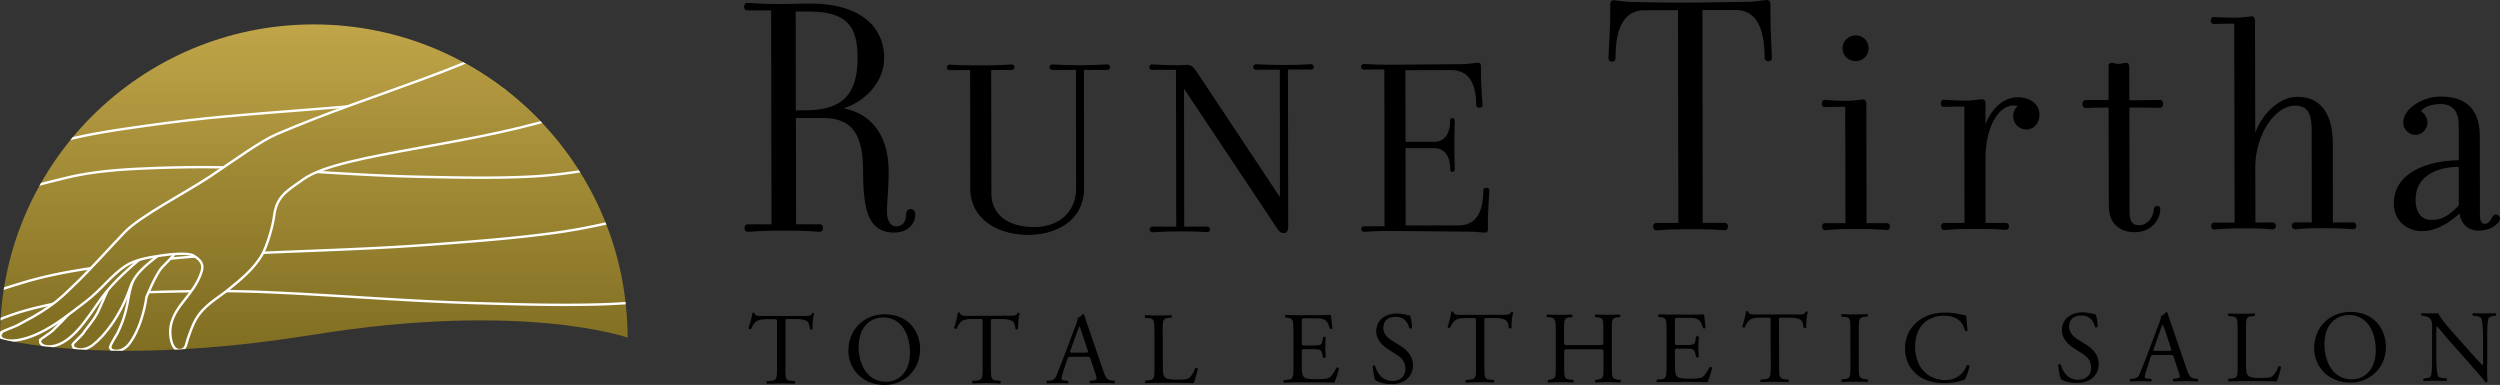
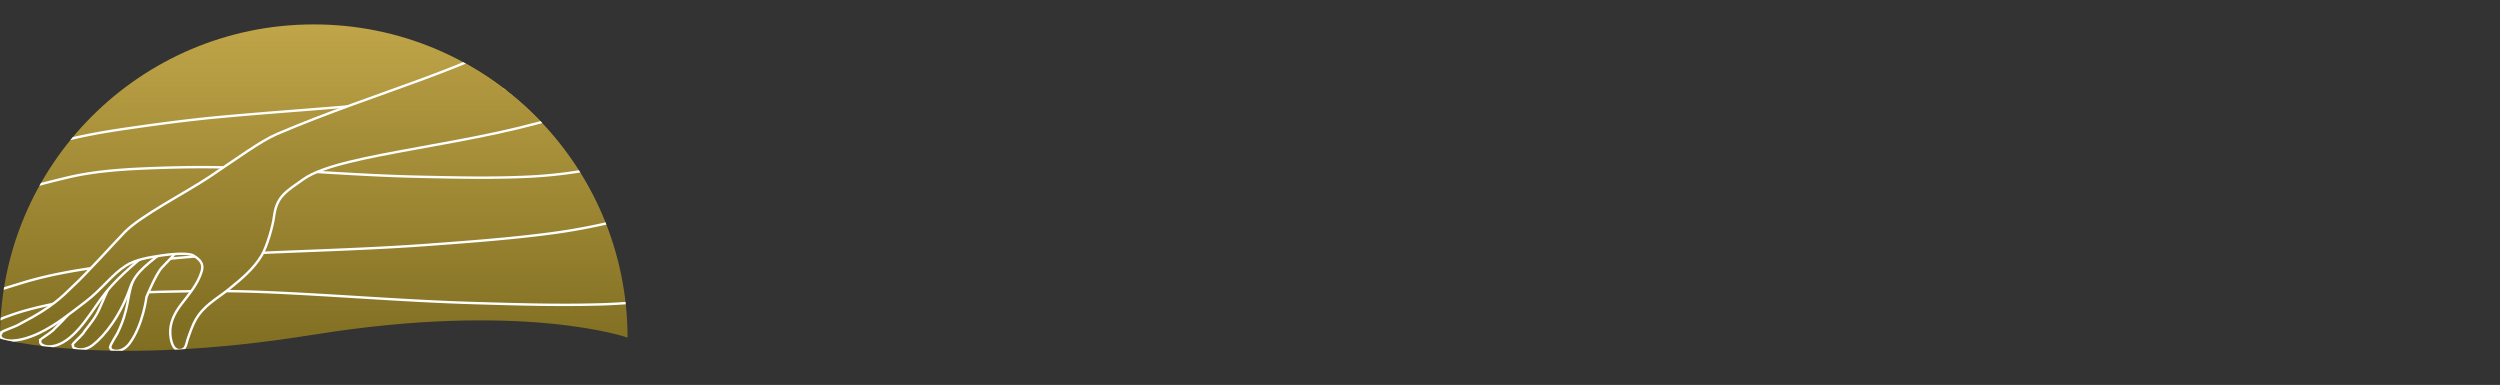
<svg xmlns="http://www.w3.org/2000/svg" xmlns:xlink="http://www.w3.org/1999/xlink" width="453.71" height="69.86">
  <rect width="100%" height="100%" fill="#333333" stroke="none" />
  <defs>
    <linearGradient id="a" x1="56.95" y1="63.54" x2="56.95" y2="5.1" gradientUnits="userSpaceOnUse">
      <stop offset="0" stop-color="#806e22" />
      <stop offset="1" stop-color="#bfa448" />
    </linearGradient>
    <linearGradient id="c" x1="-753.89" y1="5511.19" x2="-753.89" y2="5495.04" gradientTransform="matrix(3.62 0 0 3.62 2757.41 -19890.82)" xlink:href="#a" />
    <linearGradient id="d" x1="-755.09" y1="5511.21" x2="-755.09" y2="5495" gradientTransform="matrix(3.62 0 0 3.62 2757.41 -19890.82)" xlink:href="#a" />
    <linearGradient id="e" x1="-756.81" y1="5511.2" x2="-756.81" y2="5495.03" gradientTransform="matrix(3.62 0 0 3.62 2757.41 -19890.82)" xlink:href="#a" />
    <linearGradient id="f" x1="-747.14" y1="5511.19" x2="-747.14" y2="5495.03" gradientTransform="matrix(3.62 0 0 3.62 2757.41 -19890.82)" xlink:href="#a" />
    <clipPath id="b">
      <path d="M56.93 60.73C19.01 66.88 0 61.46 0 61.46-.05 30.01 25.4 4.48 56.85 4.43c31.45-.06 56.98 25.39 57.05 56.84 0 0-18.97-6.67-56.96-.53z" fill="url(#a)" stroke-width="0" />
    </clipPath>
  </defs>
  <path d="M56.93 60.73C19.01 66.88 0 61.46 0 61.46-.05 30.01 25.4 4.48 56.85 4.43c31.45-.06 56.98 25.39 57.05 56.84 0 0-18.97-6.67-56.96-.53z" fill="url(#a)" />
  <g clip-path="url(#b)" stroke="#fff" stroke-width=".44">
    <path d="M-9.53 57.14c.62-.92 1.56-1.35 2.53-1.83 3.53-1.72 7.27-2.81 11.02-3.97 5.01-1.54 10.42-2.43 15.64-3.1 6.02-.79 12.09-1.47 18.16-1.85 13.2-.81 26.43-.98 39.62-1.94 7.41-.55 14.85-1.09 22.2-2.05 7.6-.98 15.01-2.75 22.24-5.25M-1.14 58.87c.7-.83 1.69-1.17 2.71-1.53 3.69-1.37 7.52-2.08 11.37-2.84 5.14-1.02 10.62-1.37 15.85-1.53 6.09-.15 12.19-.23 18.27 0 13.2.51 26.39 1.69 39.6 2.05 7.42.22 14.87.43 22.31.22 7.65-.22 15.21-1.25 22.65-3.01M-.11 36.77c.62-.83 1.48-1.18 2.34-1.56 3.19-1.39 6.51-2.13 9.85-2.95 4.46-1.08 9.23-1.47 13.78-1.67 5.28-.23 10.59-.34 15.88-.18 11.48.37 22.94 1.44 34.44 1.67 6.45.14 12.93.29 19.39 0 6.64-.28 13.21-1.38 19.67-3.2M-.93 30.02c.47-.58 1.25-.9 2.05-1.23 2.9-1.22 6-2.07 9.15-2.93 4.17-1.18 8.74-1.96 13.12-2.59 5.09-.74 10.22-1.42 15.37-1.93 11.19-1.07 22.45-1.73 33.63-2.89 6.26-.66 12.58-1.31 18.79-2.21a122.9 122.9 0 0018.63-4.21" fill="none" />
    <path d="M35.61 41.01c-2.42 3.75-4.77 6.01-6.22 7.54-1.09 1.15-2.81 5.36-2.81 5.36s-.62 5.15-3.11 8.47c-.82 1.07-2.1 1.64-3.25 1.09-.15-.09-.17-.35-.17-.35l-.09-.06c.15-.7 1.17-2.2 1.35-2.56 2.17-4.45 1.7-6.56 2.8-9.54 1.14-3.1 5.46-11.87 5.46-11.87" fill="url(#c)" />
    <path d="M33.75 43.16c-1.52.7-2.99 1.45-4.08 2.41-2.46 2.12-4.99 3.54-6.06 6.65-1.72 4.99-4.52 8.65-6.78 10.4-.85.66-2.2 1.1-3.31.56-.38-.19-.27-.48-.27-.48l-.08-.15c.19-.39.97-.96 1.95-2.07.35-.66 1.61-1.96 2.47-3.52.85-1.59 2.03-4.79 3.3-7.05 2.43-4.32 5.01-7.72 5.01-7.72" fill="url(#d)" />
    <path d="M27.2 45.54c-3.06 2.48-6.69 5.6-8.83 8.63-2.56 3.62-5.27 8.12-8.9 8.67-1.24.18-2.42-.27-2.14-1.09l-.06-.11c.04-.05 1.73-1.12 2.37-1.69.19-.29 1.32-1.23 2.6-2.69 1.21-1.39 2.24-4.12 3.28-5.8" fill="url(#e)" />
    <path d="M104.38 20.25c-17.5 6.2-42.46 7.45-49.25 12.23-3.18 2.25-4.93 3.15-5.39 6.76-.23 1.84-1.29 5.49-2.24 7.1-1.44 2.41-3.57 4.2-5.82 6.02-2.39 1.94-4.64 3-6.19 5.69-.49.84-1.02 2.31-1.43 3.52-.22.67-.3 1.7-1.06 1.91-1.55.42-1.99-1.47-2.09-2.76-.17-2.06.76-3.89 1.96-5.46 1.45-1.9 3.07-3.72 3.75-6.08.35-1.25-.22-2.03-1.5-2.8-1.04-.62-4.53-.2-5.68-.04-2.54.38-4.85.75-6.62 1.89-2.55 1.64-4.42 4.35-7.25 6.49-3.25 2.46-5.3 4.19-8.48 5.74-1.74.83-4.54 1.77-6.33 1.16-.82-.29-.79-.87-.53-1.11l-.08-.15c.54-.39 2.5-1.05 2.98-1.31.45-.26 1.78-.94 2.86-1.55 4.42-2.51 6.07-4.48 7.32-5.63 2.3-2.1 7.38-7.73 9.3-9.72 2.87-2.98 11.03-7.14 15.53-10.14 4.9-3.27 9.14-6.4 12.13-7.69 18.34-7.84 36.32-12.03 49.06-20.64" fill="url(#f)" />
  </g>
-   <path d="M162.45 42.22c-4.63 0-5.8-3.52-5.81-11.04 0-6.36-1.69-9.76-7.23-9.76h-4.97l.04 19.28h4.31c.33 0 .58.26.58.64 0 .44-.25.72-.57.72-.78 0-2.01-.21-5.69-.2h-1.74c-3.74 0-4.9.21-5.67.21-.33 0-.58-.27-.58-.7 0-.39.25-.66.58-.66h4.32l-.07-38.82h-4.32c-.33 0-.58-.26-.58-.64 0-.44.26-.73.58-.73.77 0 1.93.21 5.67.2 3.35 0 3.29-.07 5.67-.07 9.21-.02 13.48 4.26 13.49 9.86.01 4.56-3.73 8.05-7.39 9.14 5.48 1.08 8.19 5.39 8.21 11.49 0 3.08-.32 5.71-.32 7.25 0 1.36.52 2.7 1.68 2.7 1.03 0 1.8-.7 1.8-2.2 0-.5.32-.94.83-.95.45 0 .84.44.84.9.02 2.06-1.72 3.35-3.67 3.35zM146.53 2.09h-2.12l.02 17.93h1.56c6.18-.01 9.66-2.13 9.65-9.59-.02-5.91-2.15-8.36-9.11-8.34zm54.45 10.6h-4.27l.03 21.49c0 5.59-4.7 8.43-10.14 8.45-5.44 0-10.5-2.81-10.51-8.43l-.03-21.49c-2.38.01-3.17.01-3.71.01-.27 0-.51-.18-.51-.46 0-.33.23-.52.49-.52.67 0 1.62.14 4.84.12h1.55c3.17 0 4.21-.15 4.89-.15.23 0 .5.2.5.52 0 .28-.27.47-.5.47h-3.73l.04 22.35c0 4.29 3.56 6.17 7.73 6.16 4.82-.01 7.65-2.99 7.65-7.03l-.03-21.49h-.56c-2.13.01-3.12.01-3.73.01-.27 0-.5-.21-.5-.48 0-.34.23-.52.5-.52.67 0 1.72.14 4.88.13h.22c3.22 0 4.22-.14 4.88-.14.22 0 .51.18.51.52 0 .27-.28.47-.51.47zm36.98-.07h-4.22l.05 28.39c0 .94-.33 1.3-.78 1.3-.61 0-.88-.32-1.27-.92L214.88 16.1l.04 25.03h4.21c.21 0 .49.19.49.47 0 .33-.28.51-.49.51-.67.02-1.66-.13-4.88-.11h-.22c-3.17 0-4.23.15-4.9.15-.21 0-.49-.19-.49-.52 0-.29.27-.49.49-.49h4.34l-.05-28.46h-4.34c-.22 0-.5-.19-.5-.48 0-.33.28-.51.5-.51.65 0 1.72.15 4.88.15.33 0 1.12-.07 1.43-.07.84 0 1.23.42 2.12 1.75l14.78 22.26-.02-23.12h-4.26c-.29 0-.57-.19-.57-.48 0-.33.28-.52.56-.52.6 0 1.66.13 4.83.13h.27c3.22 0 4.17-.14 4.84-.14.27 0 .48.2.48.52 0 .28-.2.46-.48.46zm32.07 27.52v1.47c0 .38-.23.61-.44.61-.51 0-2-.18-2.83-.18l-14.32-.13c-3.22 0-4.22.16-4.89.16-.28 0-.5-.2-.5-.53 0-.29.22-.47.5-.47.55 0 1.33 0 3.72-.01l-.03-28.46c-2.41.02-3.18.02-3.72.02-.29 0-.51-.2-.51-.48 0-.34.23-.52.5-.52.67 0 1.66.13 4.89.13l13.09-.11c.84 0 2.34-.25 2.79-.25.27 0 .49.24.49.63v1.4c0 1.94.29 5.2.29 5.66 0 .24-.16.46-.56.48-.39 0-.6-.24-.6-.48-.01-3.91-1.3-6.36-4.58-6.36l-8.27.02.03 13h5.16c1.77 0 2.93-1.28 2.93-3.82 0-.23.11-.48.39-.48.34 0 .45.25.45.48 0 .41-.06 1.26-.06 4.37 0 3.07.06 3.97.06 4.4 0 .22-.11.51-.44.51-.27 0-.38-.29-.38-.51-.01-2.51-1.17-3.82-2.95-3.81h-5.16l.02 14.04h9.54c3.29 0 4.55-2.47 4.55-6.38 0-.23.22-.46.55-.46.39 0 .55.23.55.46 0 .48-.26 3.73-.26 5.61zm50.92-29.02c-.45 0-.7-.32-.7-.65-.01-5.33-1.5-8.68-5.31-8.66h-5.98l.05 38.64c2.47 0 3.22-.01 4-.01.26 0 .59.25.59.64 0 .45-.31.7-.57.7-.77 0-1.67-.19-5.35-.17h-1.81c-3.73 0-4.51.19-5.27.19-.33 0-.59-.25-.59-.69 0-.4.26-.65.59-.65h3.99l-.06-38.62-6.06.02c-3.81 0-5.29 3.34-5.27 8.67 0 .33-.2.64-.64.66-.46 0-.65-.33-.65-.66 0-.63.32-5.07.32-7.71V.88c-.01-.5.24-.83.57-.83.52 0 2.18.31 3.23.31 0 0 8.31.18 10.7.11 2.39-.01 10.7-.15 10.7-.15 1.03 0 2.77-.32 3.3-.32.31 0 .58.32.58.83v1.92c0 2.65.26 7.08.26 7.71 0 .34-.18.65-.58.65zm21.51 30.62c-.71 0-1.55-.18-4.97-.18h-1.38c-3.46.01-4.19.2-4.9.2-.29 0-.54-.23-.54-.65 0-.38.23-.61.54-.61h3.71l-.04-21.12c-1.73 0-3.36.06-3.71.06-.29 0-.54-.23-.54-.66s.25-.65.54-.65 1.86.17 4.02.17c1.37 0 2.4-.25 2.98-.25.3 0 .54.24.54.73l.04 21.72h3.71c.25 0 .55.23.55.59 0 .42-.3.66-.55.66zm-5.68-30.66c-1.31 0-2.39-1.01-2.39-2.31s1.07-2.34 2.39-2.34 2.34 1 2.34 2.31-1.01 2.34-2.34 2.34zm30.97 12.41c-1.32 0-2.39-1.05-2.39-2.37 0-.83.4-1.55.83-1.85-2.58-.85-5.86 2.56-5.85 9.62v11.57h3.72c.23 0 .54.23.54.6.02.41-.29.65-.54.65-.71 0-1.55-.17-4.97-.16h-1.37c-3.46 0-4.19.19-4.9.19-.3 0-.54-.25-.55-.67 0-.36.25-.6.54-.6.59-.01 1.14-.01 3.72-.01l-.04-21.12c-1.74 0-3.35.06-3.72.06-.3 0-.53-.23-.53-.65s.23-.65.53-.65 1.86.16 4.01.16c1.37 0 2.4-.25 3-.25.3 0 .55.25.55.73v3.82c1.12-2.87 3.27-4.9 5.86-4.9 2.44-.01 3.94 1.43 3.94 3.1 0 1.56-.96 2.74-2.38 2.74zm14.89-11.3c0-.54.23-.78.55-.78.41 0 .71.19 1.31.18.6 0 .9-.19 1.38-.19.3 0 .54.24.54.77l.02 6.03c2.56 0 5.14-.07 5.56-.07.3 0 .56.24.56.72s-.25.72-.55.72c-.53 0-2.7-.06-5.57-.06l.04 18.88c0 1.9.59 2.49 1.8 2.49 1.37 0 2.45-1.36 2.57-2.69.07-.54.29-.83.66-.83.29 0 .54.23.54.64 0 1.74-1.49 4.14-4.67 4.14-2.58 0-4.67-1.49-4.67-4.78l-.04-17.84c-2.95 0-3.64.08-4.19.08-.3 0-.54-.25-.54-.72s.24-.72.53-.72c1.81 0 3.18 0 4.2-.03v-5.95zm44.46 29.4c-.72.01-1.49-.17-4.91-.17h-1.36c-3.36 0-3.66.19-4.32.19-.3 0-.59-.23-.59-.65 0-.36.28-.6.59-.6h3.04l-.02-16.46c0-3.41-.73-4.72-3.05-4.72-3.49 0-7.18 5.1-7.18 11.22l.02 9.99c2.22-.02 2.46-.02 3.11-.02.29 0 .59.24.62.6 0 .42-.31.66-.62.66-.65 0-1.13-.18-4.31-.18h-1.37c-3.47 0-4.19.2-4.92.2-.3 0-.53-.23-.53-.65 0-.37.23-.6.53-.6h3.72l-.07-36.11c-1.79 0-3.34.06-3.71.06-.3 0-.54-.23-.54-.65 0-.37.24-.6.52-.6.26 0 1.87.11 3.97.11 1.38 0 2.46-.24 2.99-.24.31 0 .53.31.53.78l.05 20.36c1.07-3.05 4.11-6.53 7.65-6.53 4.61 0 6.41 3.63 6.42 8.47l.02 14.32c2.28 0 3.05 0 3.71-.01.29 0 .54.25.54.6 0 .42-.24.66-.54.66zm26.26-1.16c-1.06 1.13-2.45 1.42-3.46 1.42-2.04 0-3.25-1.24-3.54-3.09-2.63 2.33-4.79 3.18-6.83 3.18-2.63 0-5.08-1.79-5.08-5.01-.02-6.02 7-7.83 11.77-7.84V22.7c0-2.56-1.16-3.82-3.3-3.81-1.91 0-3.23.67-3.53 1.32.66.43 1.15 1.2 1.15 2.03 0 1.2-.95 2.22-2.17 2.22s-2.22-1.01-2.22-2.21c0-2.56 3.54-4.72 6.77-4.72 4.48 0 7.12 2.14 7.12 7.21l.03 14.14c0 1.37.31 1.73.9 1.73.92 0 1.14-1.08 1.56-1.49.11-.13.22-.18.41-.18.42 0 .77.3.77.65s-.17.66-.35.85zm-7.14-10.14c-3.71 0-7.84 1.5-7.83 5.98 0 2.68 1.44 3.64 2.82 3.64 1.07 0 2.57 0 5.02-2.65v-6.97zM142.54 66.81c0 1.94.04 2.22 1.11 2.31l.6.05c.1.07.07.41-.04.46-1.06-.03-1.69-.05-2.43-.04-.75 0-1.38.02-2.57.05-.11-.05-.15-.37 0-.46l.67-.06c1.05-.1 1.14-.38 1.14-2.32v-8.28c0-.57 0-.59-.58-.59h-1.01c-.79 0-1.81.05-2.27.47-.44.41-.64.82-.82 1.28-.16.11-.41.02-.49-.14.3-.83.58-2.01.71-2.75.05-.05.3-.06.35 0 .11.57.72.56 1.57.56h7.5c.99 0 1.16-.05 1.44-.54.11-.03.29-.02.33.05-.21.76-.33 2.26-.28 2.82-.06.15-.38.15-.47.04-.07-.47-.19-1.15-.46-1.37-.41-.31-1.12-.45-2.15-.45h-1.31c-.56 0-.53 0-.53.64v8.23zm11.44-3.22c0-3.7 2.76-6.54 6.58-6.55 4.28 0 6.42 3.09 6.42 6.34 0 3.74-2.84 6.46-6.42 6.48-4.1 0-6.59-2.94-6.59-6.27zm11.16.38c0-3.07-1.37-6.36-4.89-6.36-1.93.02-4.42 1.33-4.42 5.4 0 2.74 1.35 6.29 4.99 6.27 2.22 0 4.33-1.67 4.32-5.31zm14.7 2.78c0 1.95.04 2.22 1.12 2.31l.59.06c.11.07.07.4-.04.46-1.05-.03-1.69-.06-2.41-.06s-1.4.03-2.58.06c-.11-.06-.14-.37 0-.46l.67-.05c1.06-.09 1.15-.38 1.14-2.32v-8.27c-.01-.58-.01-.59-.56-.59h-1.03c-.79 0-1.82.03-2.26.46-.46.41-.64.83-.85 1.28-.14.12-.41.02-.48-.12.3-.84.57-2.02.69-2.76.07-.05.3-.07.35-.01.12.6.73.59 1.58.59l7.5-.03c1 0 1.17-.04 1.45-.52.09-.02.29-.01.33.07-.2.75-.33 2.25-.27 2.81-.07.15-.38.15-.49.04-.05-.45-.18-1.15-.46-1.35-.43-.31-1.13-.46-2.15-.46h-1.32c-.55 0-.54.01-.53.63v8.24zm18.11-1.54c-.13-.41-.2-.47-.76-.47l-2.79.02c-.46 0-.58.04-.7.43l-.65 1.95c-.26.82-.4 1.33-.4 1.55s.09.32.53.37l.61.05c.14.09.14.4-.04.46-.48-.04-1.06-.04-1.92-.04-.61 0-1.28.03-1.79.04-.1-.06-.14-.37-.02-.46l.6-.05c.44-.05.86-.26 1.11-.91.34-.86.85-2.06 1.62-4.14l1.88-4.99c.25-.67.37-1.01.31-1.32.45-.12.76-.45.96-.7.11 0 .23.05.28.16.24.83.54 1.67.82 2.48l2.55 7.44c.53 1.6.77 1.87 1.58 1.95l.5.07c.12.08.08.38 0 .46-.77-.03-1.41-.05-2.24-.05-.88 0-1.59.02-2.13.05-.14-.08-.16-.37-.04-.46l.54-.05c.38-.04.65-.14.65-.34s-.1-.53-.24-.97l-.83-2.51zm-3.67-1.65c-.15.42-.13.44.39.44h2.28c.54 0 .57-.07.4-.56l-1-3.03c-.14-.43-.32-.94-.43-1.16h-.03c-.06.08-.23.53-.45 1.09l-1.16 3.23zm15.22-3.52c0-1.94-.04-2.25-1.22-2.33l-.45-.03c-.11-.08-.07-.42.04-.47a49.371 49.371 0 004.69-.01c.11.05.14.39.03.45l-.45.04c-1.08.1-1.13.4-1.13 2.35l.03 6.43c0 1.18.05 1.65.39 2.01.2.2.55.42 2.01.42 1.58 0 1.97-.07 2.25-.23.38-.23.86-.89 1.24-1.85.1-.08.46-.02.46.11 0 .2-.52 2.09-.77 2.6-.94-.02-2.69-.06-4.61-.06h-1.7c-.79.01-1.37.04-2.41.06-.11-.05-.15-.33-.04-.45l.55-.06c1.08-.11 1.11-.38 1.11-2.32v-6.66zm25.22-.05c0-1.92-.04-2.2-1.13-2.34l-.29-.03c-.12-.08-.08-.41.03-.47.8.04 1.43.05 2.19.05h3.47c1.19 0 2.28-.01 2.51-.07.1.33.22 1.64.3 2.47-.08.11-.37.15-.46.03-.27-.86-.45-1.52-1.41-1.76-.38-.1-.98-.11-1.8-.11h-1.33c-.55 0-.55.03-.55.75v3.7c0 .5.06.5.62.5h1.08c.77 0 1.34-.03 1.56-.11.23-.07.36-.18.46-.64l.15-.76c.08-.12.41-.12.47.02 0 .43-.07 1.15-.07 1.86 0 .67.08 1.37.08 1.78-.08.12-.4.12-.49.01l-.17-.72c-.07-.33-.2-.62-.58-.71-.25-.07-.71-.08-1.41-.08h-1.08c-.56 0-.62.02-.62.49v2.62c0 .98.07 1.61.37 1.93.23.23.61.42 2.25.42 1.42 0 1.95-.08 2.36-.27.33-.19.84-.85 1.31-1.81.13-.09.39-.04.46.13-.13.65-.6 2.08-.83 2.57-1.66-.02-3.3-.05-4.96-.05h-1.67c-.8 0-1.41.03-2.52.07-.1-.04-.14-.36-.03-.47l.61-.05c1.05-.1 1.14-.38 1.14-2.33v-6.66zm17.79 9.71c-1.56 0-2.55-.48-2.9-.68-.22-.41-.45-1.72-.49-2.59.08-.13.36-.17.43-.05.28.95 1.04 2.76 3.19 2.75 1.55 0 2.32-1.02 2.31-2.12 0-.81-.16-1.72-1.51-2.59l-1.77-1.14c-.92-.61-2-1.65-2-3.18 0-1.76 1.36-3.2 3.77-3.2.57 0 1.25.1 1.72.24.24.08.5.12.66.12.17.44.33 1.48.33 2.26-.08.11-.37.17-.48.04-.24-.87-.74-2.06-2.51-2.06s-2.21 1.2-2.21 2.04c0 1.07.89 1.86 1.58 2.28l1.48.92c1.16.73 2.32 1.8 2.32 3.56 0 2.05-1.53 3.42-3.94 3.42zm16.88-3.1c.01 1.94.04 2.23 1.12 2.31l.59.06c.13.08.07.4-.03.45-1.06-.04-1.69-.06-2.43-.06s-1.38.03-2.57.08c-.11-.07-.15-.38 0-.47l.66-.07c1.06-.09 1.15-.37 1.15-2.32l-.02-8.27c0-.58 0-.59-.55-.59h-1.01c-.81 0-1.82.04-2.28.46-.44.42-.63.81-.83 1.27-.16.11-.42.04-.48-.11.29-.84.57-2.03.7-2.76.05-.05.29-.06.35 0 .1.59.72.57 1.58.57l7.49-.02c1 0 1.17-.03 1.44-.52.09-.03.29-.02.34.06-.21.77-.33 2.26-.28 2.83-.08.14-.39.14-.49.03-.06-.46-.18-1.15-.46-1.34-.42-.32-1.13-.47-2.15-.47h-1.31c-.56 0-.54.02-.54.64v8.23zm15.4-3.22c-.89 0-.92.03-.92.59v2.61c0 1.94.1 2.2 1.13 2.32l.54.04c.1.07.07.41-.04.48-1.01-.05-1.63-.07-2.35-.06-.8 0-1.42.03-2.15.07-.11-.07-.14-.37-.05-.47l.33-.06c1.03-.2 1.07-.38 1.07-2.31v-6.68c-.01-1.92-.14-2.26-1.1-2.32l-.5-.04c-.11-.08-.07-.41.04-.46.91.02 1.54.05 2.34.05.72 0 1.35-.01 2.14-.06.1.06.15.4.04.48l-.36.03c-1.07.1-1.1.41-1.1 2.32v2.14c0 .57.04.59.93.59l5.29-.02c.89 0 .92 0 .92-.58v-2.13c0-1.95-.03-2.23-1.13-2.33l-.35-.04c-.11-.06-.07-.41.04-.46.86.03 1.47.05 2.24.05s1.35-.02 2.18-.05c.11.05.15.38.04.46l-.38.04c-1.07.11-1.1.38-1.1 2.33v6.66c.01 1.94.04 2.18 1.11 2.33l.45.05c.12.07.08.4-.03.45-.9-.03-1.52-.06-2.24-.06-.76 0-1.44.03-2.24.07-.12-.06-.14-.35-.04-.46l.35-.05c1.13-.19 1.13-.39 1.12-2.33v-2.59c0-.56-.04-.61-.93-.6h-5.29zm17.66-3.49c0-1.94-.05-2.21-1.14-2.34l-.28-.03c-.13-.08-.08-.42.03-.47.79.03 1.43.05 2.18.05h3.49c1.17-.01 2.27-.01 2.5-.06.1.32.22 1.65.3 2.47-.07.11-.38.14-.46.03-.28-.87-.46-1.52-1.41-1.76-.39-.1-.99-.11-1.81-.11h-1.32c-.56 0-.56.04-.56.74v3.72c0 .49.06.49.6.49h1.09c.78 0 1.35-.04 1.56-.11.23-.07.36-.19.46-.64l.12-.77c.11-.11.42-.11.5.02 0 .44-.08 1.17-.08 1.87 0 .66.08 1.36.09 1.78-.09.13-.39.13-.49.02l-.17-.71c-.07-.34-.2-.62-.57-.71-.27-.08-.71-.1-1.43-.1h-1.09c-.54 0-.59.03-.59.51l.02 2.6c0 .98.04 1.61.34 1.94.22.21.62.41 2.24.41 1.43 0 1.97-.07 2.38-.28.32-.18.83-.85 1.3-1.8.13-.08.4-.05.45.14-.11.65-.57 2.06-.82 2.56-1.67-.03-3.31-.05-4.95-.04h-1.67c-.81 0-1.43.02-2.51.05-.12-.05-.16-.34-.05-.45l.61-.06c1.05-.09 1.15-.36 1.15-2.31v-6.67zm20.44 6.62c0 1.95.05 2.23 1.1 2.32l.59.06c.11.06.07.41-.03.45-1.06-.04-1.69-.05-2.43-.05s-1.39.01-2.57.05c-.11-.05-.15-.36 0-.45l.67-.06c1.05-.1 1.14-.38 1.14-2.33l-.02-8.26c0-.58 0-.6-.55-.6h-1.02c-.8 0-1.82.03-2.28.46-.43.42-.63.83-.83 1.29-.15.11-.41.02-.48-.13.31-.82.58-2.02.7-2.76.05-.04.3-.06.35 0 .11.6.72.57 1.59.57h7.49c1 0 1.17-.04 1.45-.53.09-.03.27-.02.33.06-.21.76-.33 2.26-.28 2.82-.07.14-.39.14-.48.03-.06-.46-.18-1.13-.46-1.34-.43-.32-1.13-.46-2.17-.46h-1.3c-.56 0-.54 0-.54.63l.02 8.23zm12.93-6.65c0-1.97-.03-2.27-1.13-2.36l-.47-.02c-.1-.09-.06-.41.04-.48.93.05 1.55.06 2.34.06.74 0 1.36-.02 2.29-.06.11.06.14.39.03.46l-.46.04c-1.08.1-1.12.4-1.12 2.37v6.59c.02 1.96.06 2.23 1.14 2.34l.46.05c.1.08.08.41-.03.47-.94-.04-1.56-.06-2.31-.06s-1.4.03-2.32.06c-.11-.06-.15-.34-.03-.46l.45-.06c1.1-.12 1.13-.38 1.13-2.34l-.02-6.59zm12.23-1.55c1.34-1.06 3.06-1.58 4.99-1.58 1 0 2.41.2 3.27.43.23.05.35.1.52.08.02.41.11 1.59.25 2.73-.09.13-.36.14-.49.02-.29-1.26-1.12-2.69-3.8-2.69-2.83.01-5.23 1.79-5.22 5.63 0 3.89 2.47 6.04 5.5 6.04 2.39-.02 3.44-1.59 3.87-2.67.12-.09.4-.04.48.07-.13.98-.61 2.19-.88 2.55-.23.03-.45.12-.65.19-.41.14-1.74.42-2.92.42-1.67.01-3.26-.32-4.62-1.21-1.48-1.01-2.62-2.7-2.62-5.09 0-2.06.92-3.82 2.33-4.91zm28.88 11.19c-1.55.01-2.54-.48-2.88-.69-.23-.41-.48-1.74-.5-2.59.09-.13.36-.17.44-.05.28.95 1.04 2.75 3.18 2.75 1.56 0 2.33-1.03 2.33-2.12 0-.82-.17-1.73-1.54-2.6l-1.75-1.13c-.93-.61-2-1.67-2-3.18 0-1.77 1.36-3.2 3.77-3.2.57 0 1.24.13 1.72.24.24.07.5.12.65.12.17.44.33 1.47.33 2.25-.06.11-.37.17-.47.05-.23-.88-.73-2.09-2.5-2.09-1.82 0-2.21 1.2-2.2 2.06 0 1.08.89 1.85 1.56 2.28l1.48.91c1.15.73 2.32 1.81 2.33 3.57 0 2.02-1.54 3.42-3.95 3.42zm17.61-4.63c-.12-.39-.2-.46-.75-.46l-2.79.02c-.46 0-.58.05-.71.44l-.64 1.95c-.27.83-.41 1.33-.41 1.53 0 .23.1.33.54.36l.62.06c.13.09.13.39-.04.46-.49-.05-1.07-.03-1.93-.06-.6.01-1.27.04-1.78.06-.11-.07-.15-.37-.04-.46l.63-.05c.44-.04.85-.25 1.1-.91.34-.87.85-2.06 1.62-4.14l1.88-4.99c.26-.67.38-1.03.31-1.31.45-.14.76-.47.95-.73.12 0 .25.04.29.18.24.82.53 1.67.82 2.48l2.55 7.45c.55 1.58.77 1.86 1.58 1.95l.49.05c.12.1.1.39 0 .47-.76-.03-1.41-.05-2.24-.05-.89 0-1.59.04-2.12.05-.16-.06-.18-.37-.05-.46l.54-.07c.37-.03.64-.13.64-.31 0-.21-.1-.54-.25-.99l-.82-2.52zm-3.65-1.64c-.16.43-.14.44.38.44h2.28c.53 0 .57-.09.41-.58l-1-3.02c-.16-.44-.34-.94-.44-1.16h-.04c-.05.09-.24.54-.44 1.09l-1.15 3.22zm15.19-3.51c0-1.94-.04-2.24-1.2-2.33l-.47-.04c-.09-.07-.06-.41.05-.46 1.03.04 1.66.05 2.41.05s1.34-.01 2.27-.06c.12.05.15.38.04.46l-.45.04c-1.08.1-1.12.39-1.12 2.34v6.45c.01 1.16.07 1.63.4 1.99.2.2.56.43 2.02.43 1.57 0 1.95-.08 2.26-.25.38-.23.85-.9 1.22-1.84.12-.09.46-.02.46.11 0 .21-.52 2.09-.79 2.59-.94-.03-2.69-.06-4.59-.04h-1.71c-.79.01-1.37.02-2.4.06-.12-.05-.16-.35-.05-.47l.57-.05c1.06-.11 1.1-.36 1.1-2.32v-6.66zm13.91 3.43c0-3.71 2.76-6.54 6.58-6.54 4.26 0 6.42 3.08 6.43 6.34 0 3.74-2.84 6.47-6.41 6.48-4.12 0-6.6-2.95-6.61-6.28zm11.17.37c0-3.06-1.36-6.35-4.9-6.35-1.93 0-4.43 1.33-4.41 5.39 0 2.74 1.33 6.29 4.99 6.28 2.2 0 4.34-1.68 4.32-5.32zm20.21 2.41c0 .56 0 2.76.07 3.25-.05.11-.15.2-.35.2-.21-.31-.76-.96-2.37-2.79l-4.31-4.87c-.5-.58-1.75-2.09-2.13-2.5h-.04c-.08.21-.09.64-.09 1.21v4.02c0 .87.01 3.28.34 3.84.11.19.48.31.95.34l.56.05c.12.15.1.37-.03.45-.84-.03-1.48-.03-2.16-.03-.78 0-1.28.02-1.92.06-.13-.11-.15-.36-.04-.48l.49-.05c.43-.05.73-.17.83-.38.24-.66.21-2.92.21-3.81v-5.35c0-.51-.01-.89-.41-1.32-.26-.27-.7-.39-1.14-.44l-.33-.04c-.11-.12-.11-.39.04-.46.78.05 1.76.05 2.09.05.29 0 .61-.02.85-.06.37.94 2.55 3.38 3.17 4.08l1.8 2.01c1.28 1.44 2.19 2.46 3.07 3.36h.03c.09-.09.08-.4.08-.78v-3.97c0-.87-.03-3.28-.38-3.83-.12-.17-.41-.28-1.15-.37l-.3-.03c-.13-.12-.13-.41.03-.46.85.03 1.47.05 2.17.04.8 0 1.28-.01 1.91-.04.14.07.14.34.04.44l-.26.04c-.59.08-.96.25-1.03.39-.31.68-.26 2.97-.26 3.82v4.42z" stroke-width="0" />
</svg>